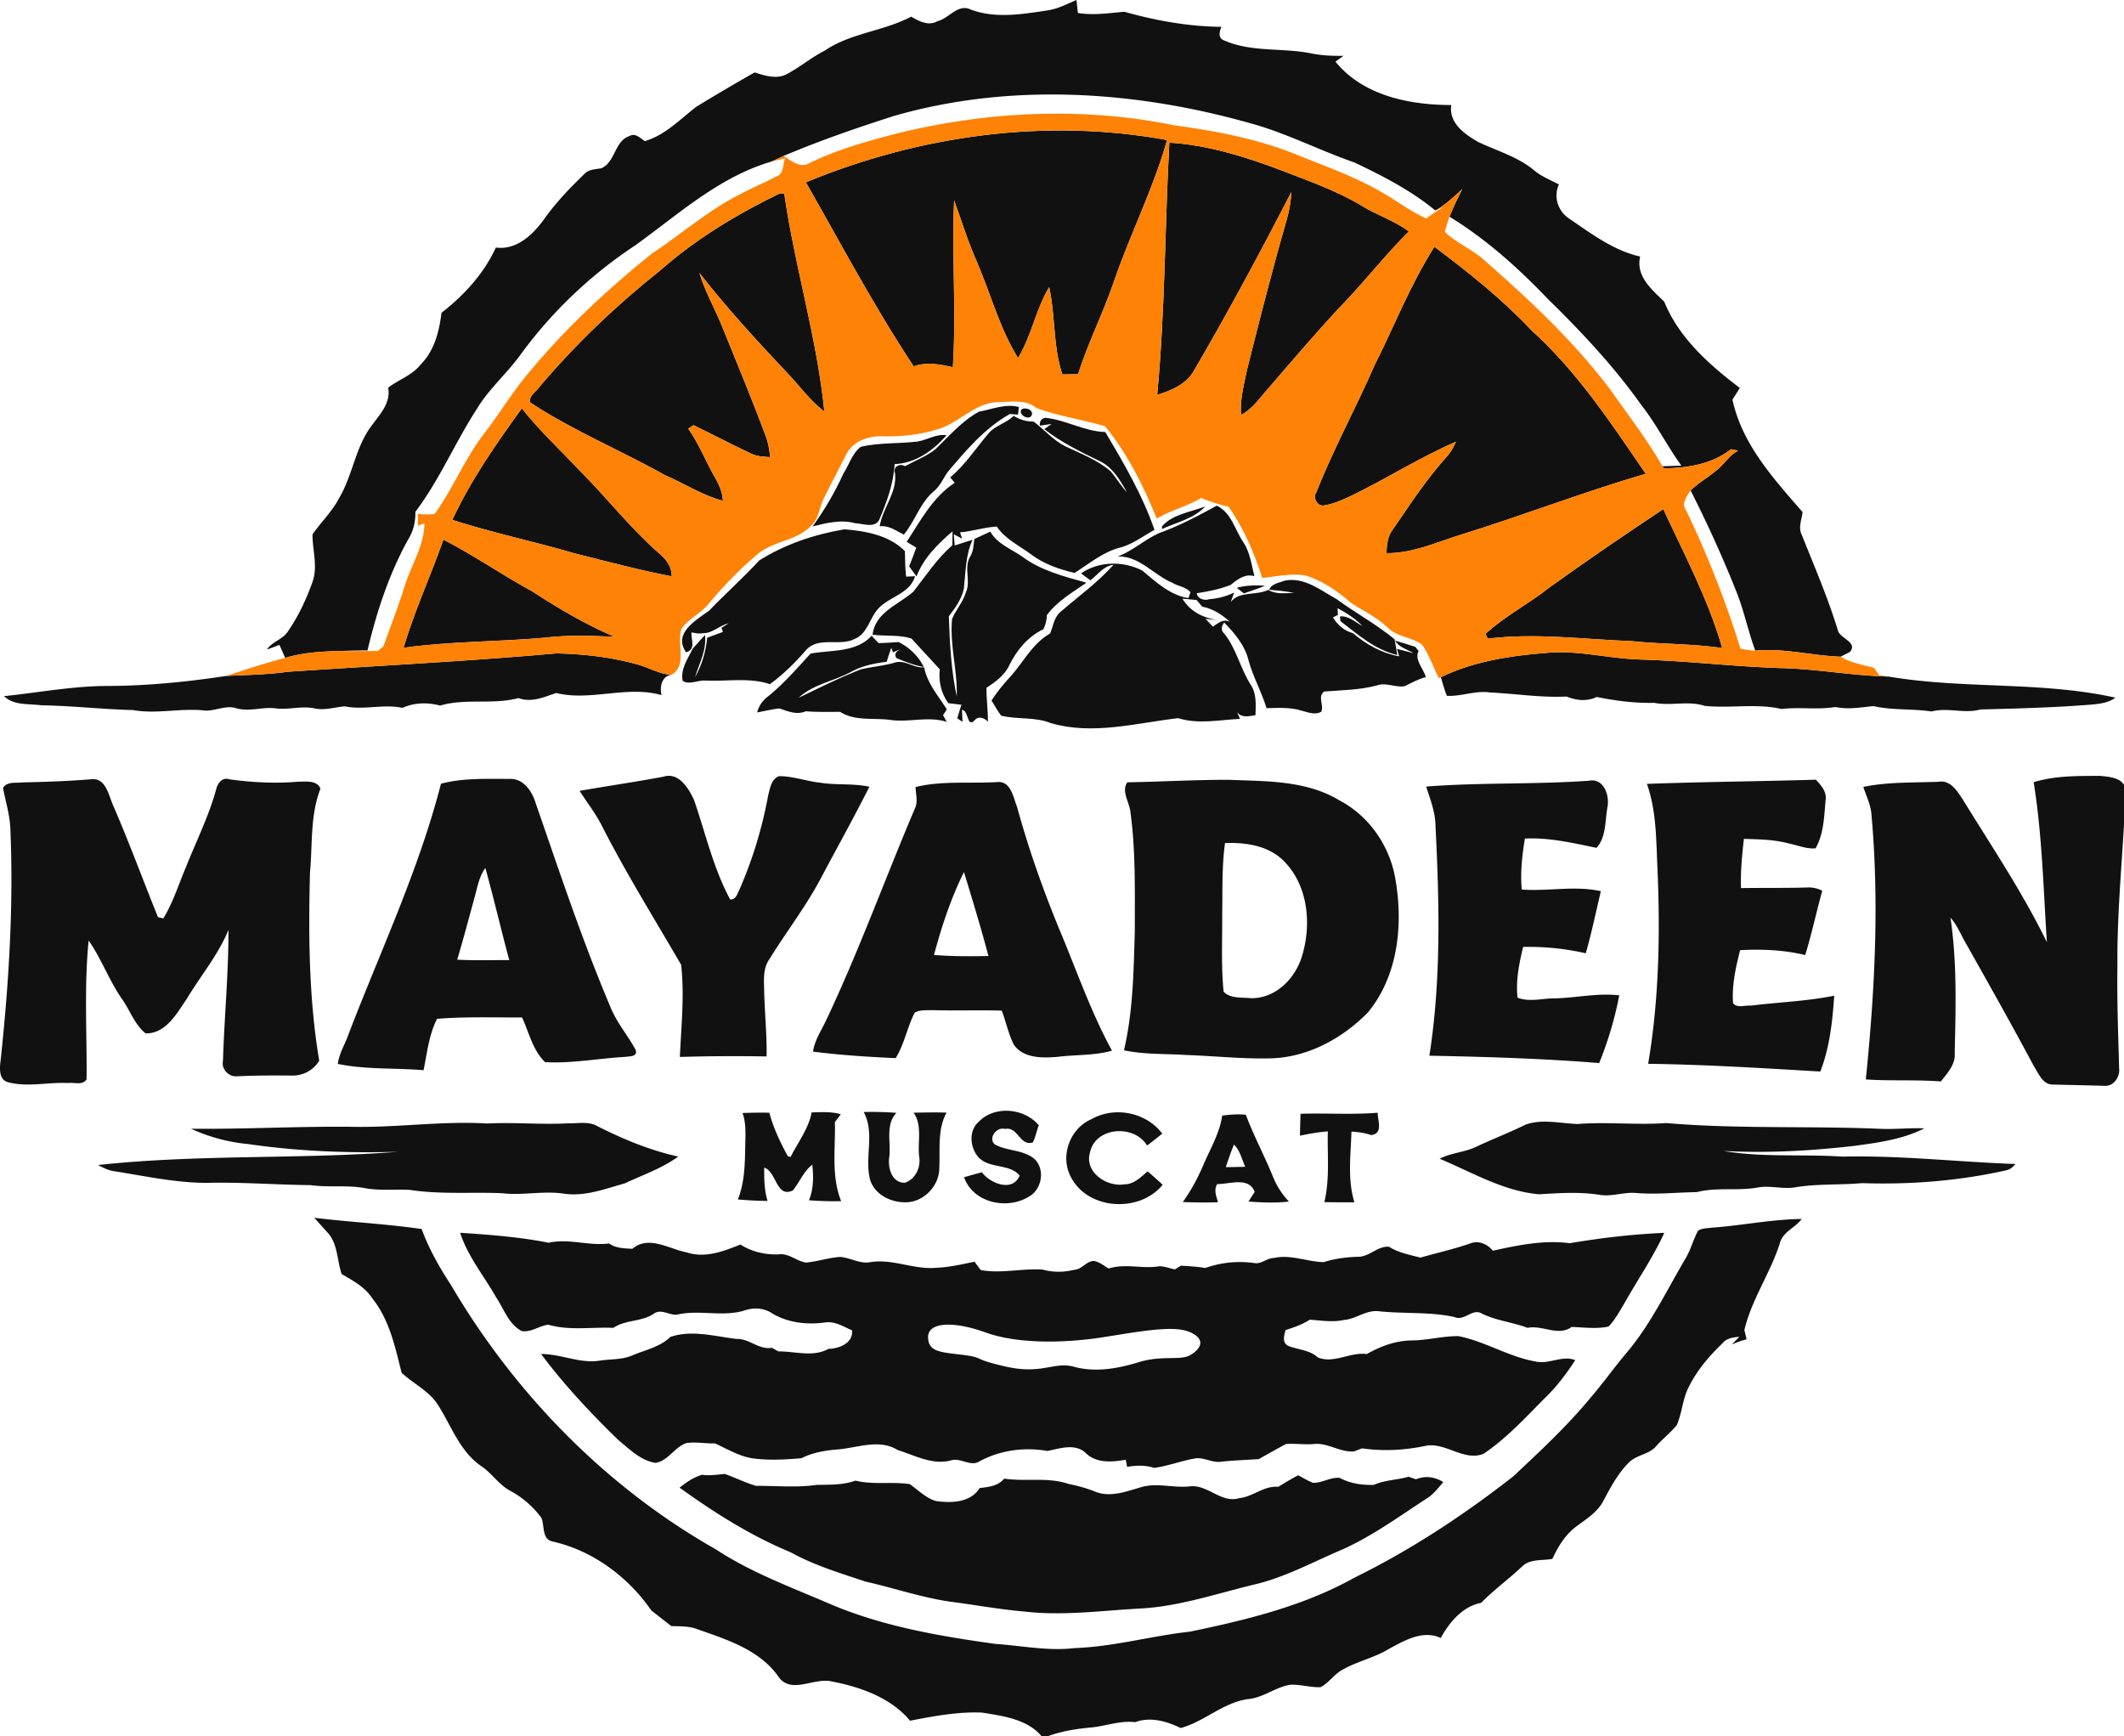
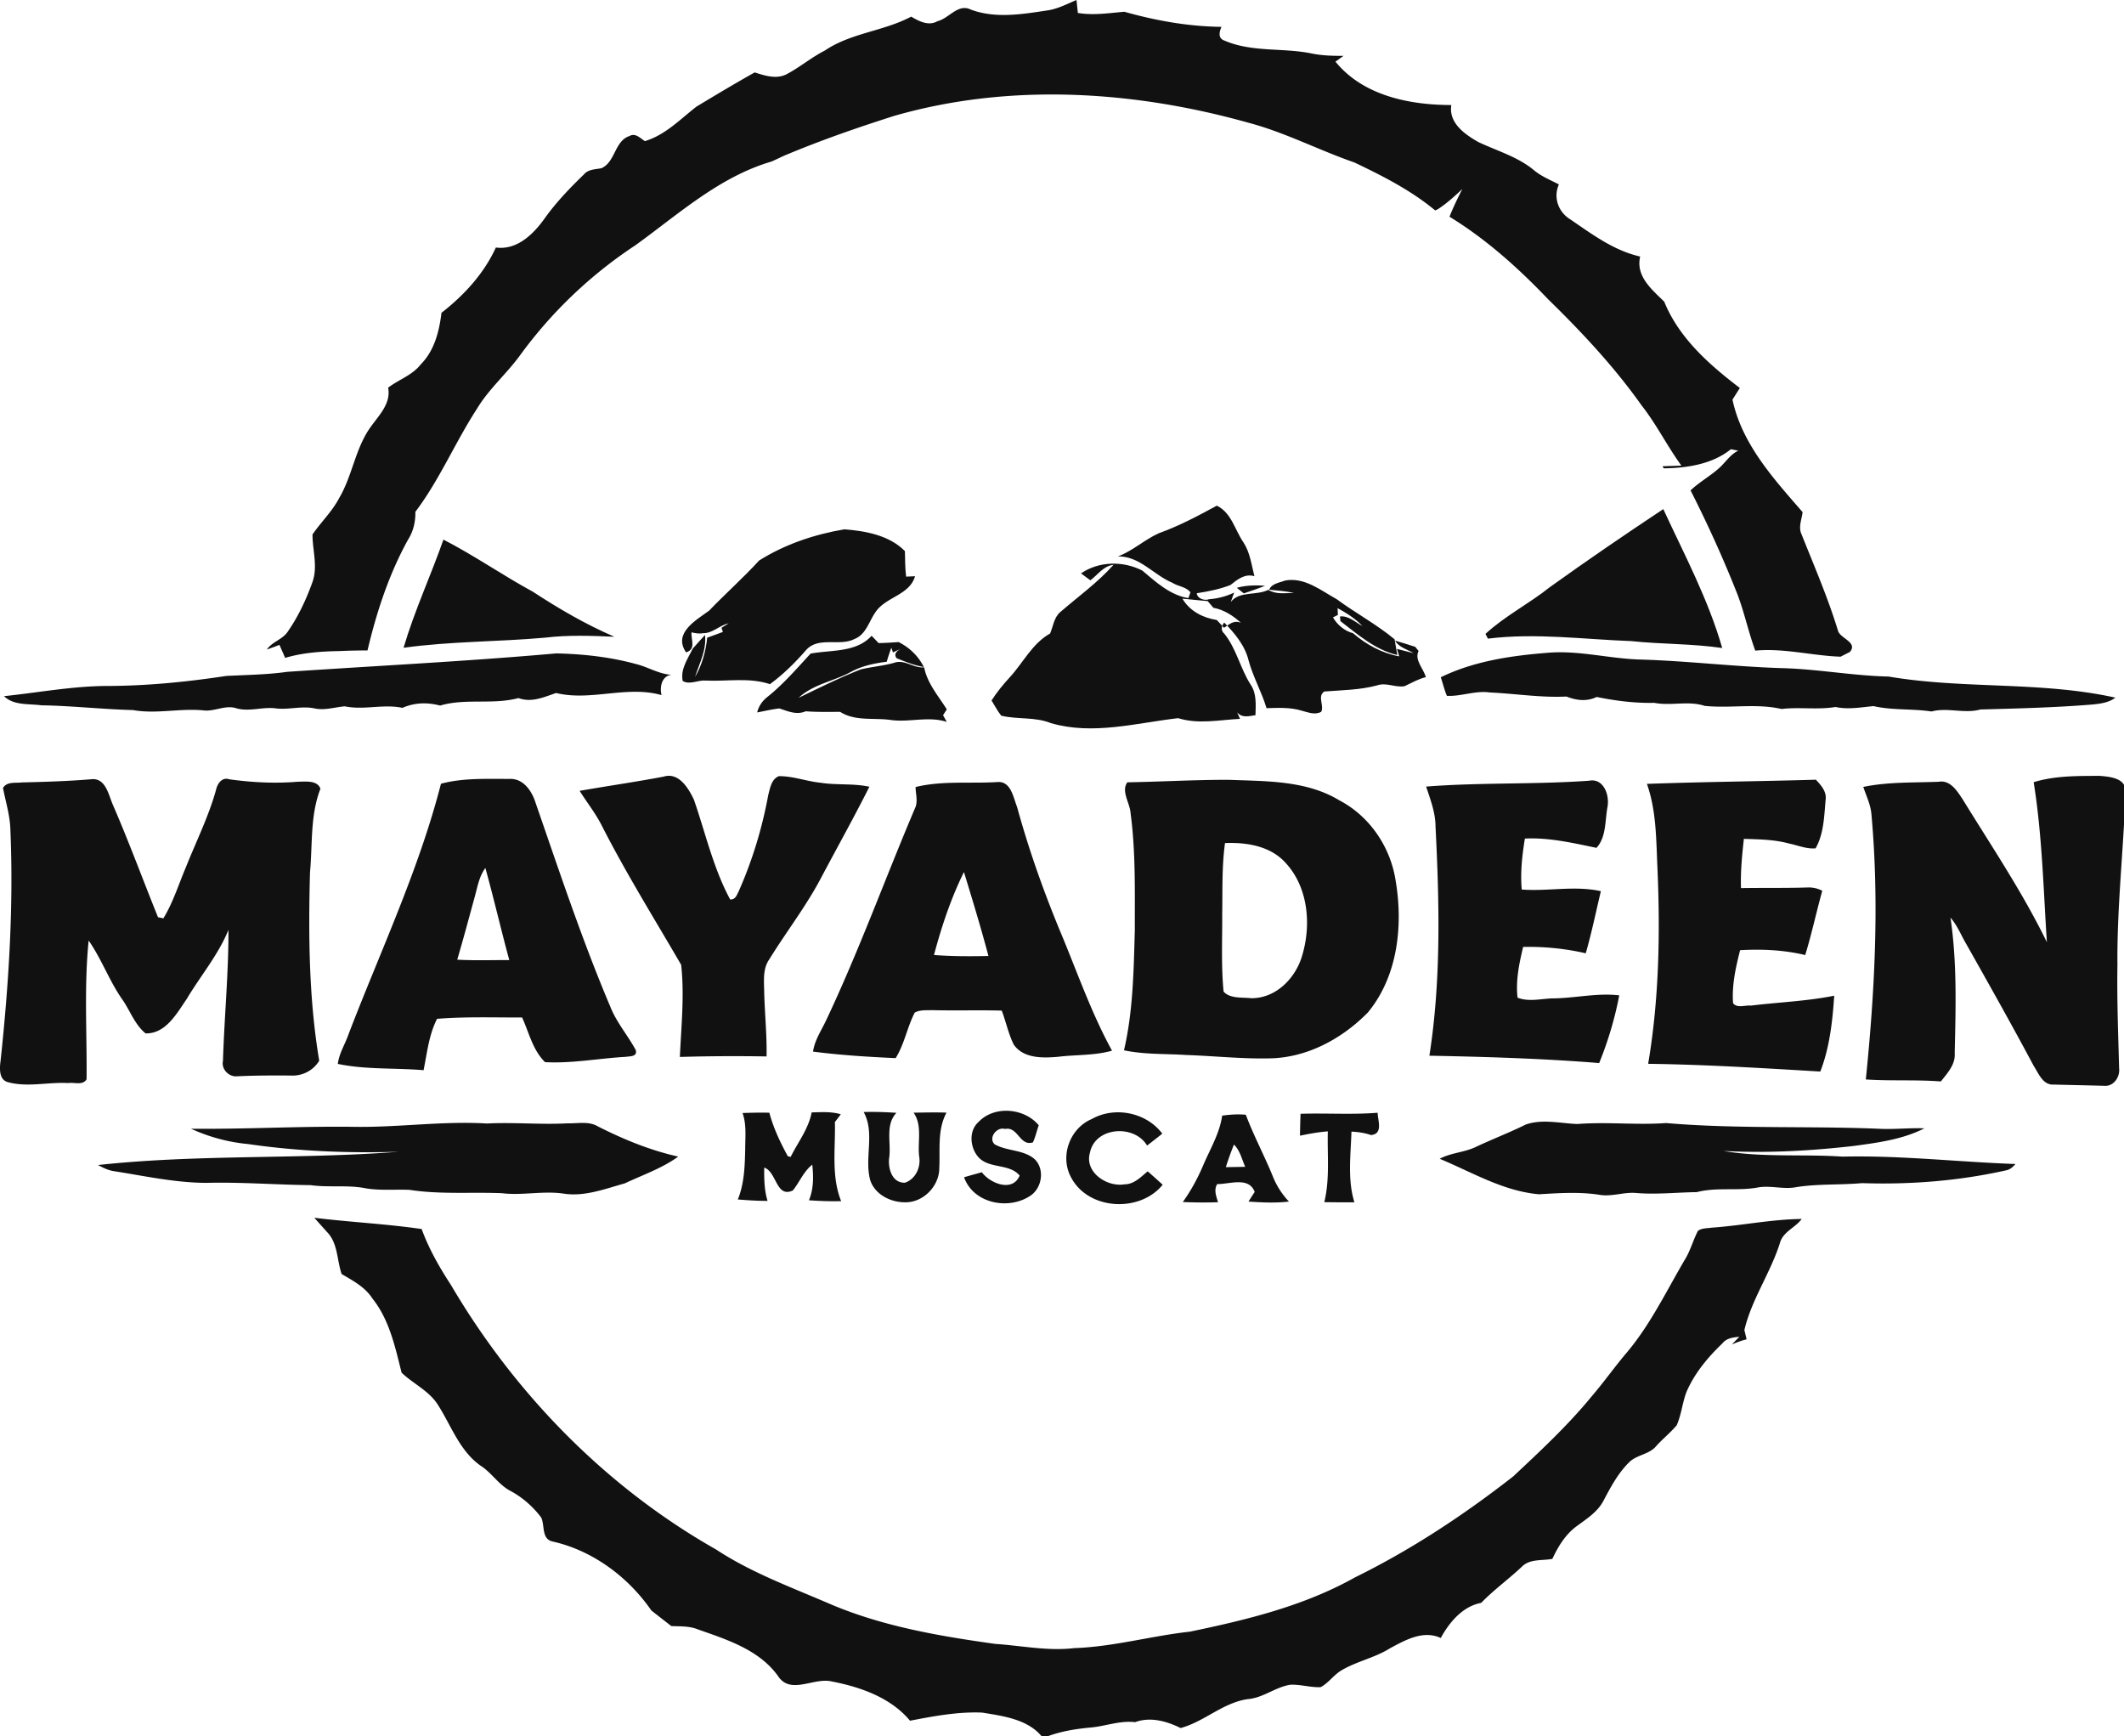
<svg xmlns="http://www.w3.org/2000/svg" width="553" height="452" viewBox="0 0 553 452">
  <g fill-rule="nonzero" fill="none">
    <g fill="#111">
      <path d="M272.911 2.68c2.59-.42 4.95-1.67 7.36-2.68l.36 3.37c4.02.68 8.07.04 12.09-.31 8.24 2.32 16.72 3.84 25.31 3.93-.62 1.33-.94 3 .76 3.57 7.24 3.14 15.33 1.79 22.9 3.4 2.66.52 5.38.6 8.1.58l-2.1 1.51c7.22 8.87 19.3 11.29 30.17 11.29-.73 4.67 3.48 7.6 7 9.62 4.93 2.34 10.39 3.86 14.64 7.45 1.9 1.55 4.2 2.47 6.37 3.6-1.51 3.37-.17 7.15 2.91 9.06 5.69 3.87 11.4 8.18 18.25 9.71-1.2 5.18 3.06 8.58 6.27 11.76 3.83 9.45 11.75 16.43 19.68 22.46l-1.92 3.03c2.48 11.61 10.71 20.59 18.26 29.28-.21 1.89-1.16 3.9-.28 5.76 3.3 8.3 6.88 16.52 9.48 25.07.54 2.09 5.26 3.03 3.12 5.57-.61.31-1.82.93-2.43 1.24-7.42-.25-14.74-2.28-22.21-1.58-1.81-4.89-2.85-10.02-4.73-14.87-3.61-9.14-7.68-18.09-12.12-26.84 2.29-2.17 5.08-3.7 7.43-5.8 1.67-1.5 2.9-3.54 4.99-4.54-.66-.13-1.3-.26-1.92-.38-4.79 3.89-11.43 4.91-17.47 4.98l-.34-.54c1.63-.06 3.27-.11 4.92-.17-3.69-5.07-6.47-10.72-10.34-15.65-7.13-10.06-15.58-19.09-24.38-27.68-7.71-8.08-16.09-15.61-25.65-21.46.97-2.47 2.14-4.85 3.33-7.21-2.01 1.9-4.07 3.76-6.39 5.27l-.67.3c-6.3-5.23-13.69-8.99-21.05-12.49-9.28-3.21-18.04-7.82-27.58-10.34-29.91-8.38-62.26-10.43-92.35-1.74-9.68 3.09-19.31 6.43-28.68 10.39-1.05.49-2.09 1-3.15 1.46-13.57 3.98-24.18 13.68-35.39 21.77a116.261 116.261 0 0 0-30.15 28.78c-3.51 4.79-8.11 8.73-11.17 13.86-5.66 8.72-9.72 18.47-16 26.77.06 2.59-.53 5.08-1.92 7.27-4.97 9.01-8.18 18.83-10.54 28.81-2.4 0-4.8.05-7.19.16-4.8.09-9.63.4-14.25 1.78-.49-1.14-.99-2.27-1.49-3.39-1.08.43-2.17.83-3.26 1.21 1.38-2.08 4.18-2.61 5.51-4.78 2.7-3.9 4.74-8.29 6.34-12.75 1.46-4.06.01-8.29.02-12.42 2.2-3.21 5.09-5.94 6.91-9.42 3.51-5.89 4.22-13.09 8.31-18.67 2.18-3.04 5.24-6.03 4.48-10.13 2.77-2.12 6.29-3.22 8.49-6.06 3.55-3.57 4.81-8.6 5.39-13.42 5.86-4.56 11.06-10.2 14.16-17 5.39.74 9.61-3.32 12.52-7.32 3.01-4.28 6.65-8.07 10.4-11.7 1.13-1.35 2.94-1.31 4.53-1.61 3.7-1.58 3.42-7.14 7.37-8.4 1.51-.87 2.81.6 3.97 1.34 5.31-1.58 9.17-5.68 13.42-8.97 5.02-3.04 10.07-6.05 15.18-8.92 2.67.86 5.7 1.85 8.37.44 3.43-1.82 6.42-4.37 9.89-6.13 6.78-4.6 15.31-5.02 22.48-8.83 2.06 1.21 4.52 2.52 6.87 1.18 3.03-.75 5.32-4.68 8.67-3.01 6.5 2.41 13.48 1.18 20.14.18Z" />
-       <path d="M209.821 47.46c29.53-12.22 62.48-16.8 94.04-11-3.57 12.61-9.55 24.35-13.8 36.72-2.79 8.21-6.76 15.97-9.38 24.23l-4.09.06c-2.44-7.3-1.79-15.23-3.43-22.72-3.48 5.79-4.61 12.7-8.11 18.45-4.79-7.7-7.08-16.57-10.63-24.84-2.34-5.28-4.06-10.79-6.01-16.21-.63 14.47.6 28.98-.33 43.45-3.34-.77-6.86-1.44-10.19-.22-10.23-15.44-18.91-31.83-28.07-47.92ZM304.451 37.13c10.11.64 19.86 3.69 29.27 7.26 7.01 2.74 14.17 5.2 20.66 9.08 4 2.52 8.62 3.92 12.42 6.78-5.87 5.85-10.99 12.38-16.68 18.38-6.8 7.14-13.16 14.68-19.61 22.13-2.33 2.55-4.26 5.64-7.42 7.26-.28-4.05.81-8 1.62-11.93 3.27-13.01 6.58-26.02 10.3-38.92.66-2.33 1.09-4.73 1.2-7.15-8.09 15.63-16.39 31.16-25.29 46.35-1.94 3.58-5.91 5.3-9.63 6.41 2.06-21.82 1.98-43.78 3.16-65.65ZM171.951 70.35c9.28-8.2 19.95-14.58 31.04-20 .3.01.9.03 1.2.03 2.73 19.04 8.52 37.59 10.44 56.74-3.97-3-6.8-7.16-10.26-10.67-7.72-8.2-15.34-16.5-22.26-25.39 1.36 4.61 3.76 8.79 5.6 13.2 3.94 9.71 7.97 19.38 11.63 29.2.71 1.77.96 3.67 1.19 5.56-1.63-.17-3.32-.14-4.81-.87-5.12-2.38-10.1-5.02-15.17-7.47-.34.23-1.03.69-1.37.91 2.77 3.86 4.47 8.33 6.82 12.43 1.13 1.95 2.11 4.04 2.22 6.34-5.36-1.39-10.04-4.51-15.1-6.67-11.58-6.51-23.96-11.58-35.08-18.92-.4-1.77 1.49-2.74 2.36-4.01 9.46-11.16 20.08-21.32 31.55-30.41ZM357.821 95.19c5.2-10.32 9.4-21.17 15.64-30.95 8.94 6.7 17.7 13.69 25.38 21.85 11.85 10.73 20.68 24.14 29.64 37.25-16.07 4.69-31.69 10.74-47.67 15.7-6.51 1.99-12.94 5.03-19.87 4.96.16-2.1.26-4.32 1.62-6.06 4.45-6.48 8.75-13.12 14.04-18.97 1.08-1.16 1.82-2.56 2.48-3.99-9.42 4.1-18.11 9.64-27.34 14.12-2.24 1.02-4.52 2.1-6.97 2.46-1.72.4-3.09-1.96-2.07-3.35 4.43-11.28 10.29-21.92 15.12-33.02ZM254.881 107.17c3.38-.61 6.98-2.18 10.39-1.21l-.22 1.97c-.54-.03-1.61-.11-2.14-.15-6.59 3.7-11.5 9.56-16.3 15.25-1.07 1.6-1.83 3.44-3.32 4.71-3.71 3.01-4.99 7.83-7.97 11.43-2-.97-3.91-2.47-6.28-2.17.74-4.8 4.61-8.77 3.98-13.82-.62-1.71 1.32-2.65 2.61-1.83 2.66-1.45 5.56-2.53 7.95-4.43 3.56-3.44 6.89-7.35 11.3-9.75ZM265.931 106.6c.96-.71 3.23.05 2.68 1.5-.69 1.48-3.56-.11-2.68-1.5ZM117.761 135.34c4.86-10.38 11.39-19.8 18.11-29.04 4.48 5.74 9.87 10.66 14.82 15.98 7.03 6.96 13.1 14.85 20.52 21.42 1.99 1.6 3.71 3.61 3.65 6.33-8.45-1.63-16.77-3.84-25.1-5.94-10.62-3.1-21.46-5.37-32-8.75Z" />
-       <path d="M257.391 112.82c1.73-2.12 4.62-2.62 6.5-4.56 1.59.95 3.35 1.54 5.23 1.48 2.78 2.14 5.11 4.88 8.3 6.47 4.03 1.91 8.32 3.54 11.75 6.48 1.49 1.76 2.66 3.78 4.24 5.48-1.82-3.22-3.78-6.68-7.32-8.25-4.93-2.4-9.87-4.8-14.2-8.21.48-.34 1.43-1.01 1.9-1.34-.76.1-2.28.32-3.05.43-.13-1.13.34-1.81 1.4-2.04 5.38.54 10.18 3.55 15.64 3.71 4.83 8.16 9.73 16.54 12.8 25.46-3.09 1.68-5.93 3.95-9.42 4.74-4.26 1.23-7.7 4.15-11.39 6.47-4.01-.95-7.96-2.28-11.28-4.8-3.08-2.29-6.76-3.98-8.97-7.26-3.24.15-6.33 1.25-9.56 1.5l.51 1.65-2.15-1.16.24 2.92 4.65-1.48c-1.84 3.97-1.79 8.48-2.26 12.76-.58 2.71-2.28 5-3.92 7.17.24 6.97.61 14.04 2.06 20.87.25-6.76-1.88-13.4-1.21-20.2 1.02-2.38 2.83-4.39 3.59-6.89 1.35-2.94-.57-6.4 1.07-9.24.9-1.4.93-3.08 1.14-4.67 1.38-.65 2.76-1.29 4.16-1.92 1.81 3.24 5.37 4.46 8.25 6.47 4.89 3.69 10.98 5.2 16.77 6.84-3.66 2.52-7.63 4.8-10.32 8.45.05 1.28-.37 2.48-.87 3.64-4.01 1.92-6.93 5.39-8.86 9.32-1.23 2.69-3.6 4.36-5.97 5.94-.05 2.94.42 5.86.36 8.82-1.1-1.15-2.52-1.57-3.6-.2-1.89 1.66-1.38-2.72-3.14-2.89.04.78.1 2.35.14 3.13-.35-.23-1.04-.69-1.38-.92.36-1.18.71-2.36 1.08-3.53l-3.4-.4c-1.87-2.61-2.57-5.65-2.22-8.83-2.5-2.65-4.91-5.37-7.4-8.03-3.28-1.01-6.75-.55-10.1-.97.64-5.84 6.78-7.82 10.61-11.2 3.24-4.12 6.19-8.64 10.16-12.1 0-1.21.02-2.42.05-3.62-3.82 3.27-7.55 6.95-9.38 11.74-.48-.65-1.44-1.96-1.92-2.61.66-1.61 1.26-3.26 1.86-4.89-.63-.38-1.87-1.12-2.49-1.49 3.59-5.55 6.81-11.67 12.5-15.38-.3-.35-.89-1.05-1.19-1.4 3.95-3.26 6.68-7.63 10.01-11.46ZM238.961 114.93c2.52-.43 4.83-2.04 7.47-1.63-3.42 3.97-8.1 7.32-13.51 7.51-.28 5.1-2.06 9.91-4.03 14.56-1.24 2.19-4.22.92-6.2.84-3.71-1.04-7.5-.06-11.12.82 3.12-4.31 5.83-8.91 8.01-13.75 1.51-2.31 2.27-5.26 4.55-6.98 4.85-1.13 9.9-.76 14.83-1.37ZM302.541 137.02c2.66-3.11 7.49-3.74 11.25-5.18-2.88 3.14-7.46 4.15-11.26 5.87l.01-.69Z" />
-       <path d="M301.631 138.84c5.28-1.89 10.26-4.53 15.18-7.21 3.85 1.9 4.66 6.26 6.91 9.53 1.74 2.63 2.1 5.83 2.87 8.83-2.47-.74-4.45.88-6.23 2.3-2.83 1.1-5.8 1.69-8.78 2.14.18 1.43 1.99 2.01 3.22 1.56 2.26-.17 4.46-.74 6.51-1.73-.22.61-.65 1.84-.87 2.45 2.27-2.94 6.64-1.59 9.77-3.16 2.01 1.25 4.44.82 6.69.8-2.12-.48-4.32-.61-6.47-.83.68-1.65 2.68-1.81 4.13-2.39 5.08-.95 9.3 2.55 13.46 4.85 4.92 3.63 10.35 6.52 15.07 10.44.17 1.03.52 3.07.7 4.09-5.78-1.36-10.23-5.31-14.8-8.82l-.12-1.21c2.2-.28 4 1.51 5.86 2.49-1.87-1.94-4.14-3.39-6.49-4.66.03.44.07 1.32.09 1.77l-1.28.64c1.12 1.95 3.02 3.53 5.21 4.11 3.46 2.97 7.51 5.21 12.03 6.03l-.59-1.94c1.08.28 3.23.84 4.31 1.11-1.65-1.02-3.77-1.48-4.81-3.27 1.75.49 3.51 1.06 5.26 1.62l.88 1.08c-1.17 2.34 1.31 4.59 1.88 6.81-1.98.48-3.72 1.52-5.54 2.36-2.38.41-4.76-1.05-7.12-.22-4.5 1.22-9.17 1.24-13.77 1.6-1.89 1.25.02 3.58-.8 5.28-1.68.93-3.48.11-5.13-.3-2.95-.9-6.07-.73-9.11-.64-1.26-4.21-3.47-8.05-4.64-12.29-.92-3.96-3.61-7.17-6.38-10-.73.91-.96 2.08.04 2.91 3.15 3.92 4.14 9.02 6.83 13.23 1.61 2.34 1.34 5.28 1.27 7.97-1.7.26-3.52.8-4.77-.75.18.43.55 1.28.74 1.71-5.38.27-10.83 1.47-16.1-.18-10.95 1.26-22.21 4.48-33.14 1.29-4.12-1.68-8.7-.9-12.93-1.94-.98-1.23-1.69-2.64-2.52-3.95 1.4-2.18 3.04-4.19 4.8-6.1 3.47-3.78 5.82-8.76 10.45-11.34.8-1.86.99-4.12 2.59-5.53 4.68-4.05 9.78-7.71 13.91-12.34-2.61.26-4.08 2.6-6.02 4.02l-2.44-1.8c4.71-3.2 10.96-3.29 15.95-.74 3.55 2.99 7.28 6.43 12.01 7.18.14-.37.4-1.12.54-1.5-1.09-1.47-3.25-1.54-4.72-2.5-4.89-2.04-8.48-6.94-14.15-6.86 3.83-1.44 6.86-4.31 10.56-6m6.22 17c1.93 3.29 5.42 5.01 8.94 5.55l-2.91-.29c.47.51 1.43 1.52 1.9 2.03 1.37-.87 2.48-2.08 4.39-1.3-2.05-1.86-4.41-3.4-7.17-3.91-.37-.43-1.11-1.3-1.48-1.73-.92-.09-2.76-.26-3.67-.35ZM403.491 152.86c9.72-6.97 19.59-13.72 29.56-20.33 5.5 11.88 11.72 23.52 15.34 36.16-7.84-1.15-15.79-.97-23.67-1.8-12.44-.46-24.91-2.18-37.33-.64l-.64-1.23c5.08-4.69 11.35-7.85 16.74-12.16ZM197.631 145.92c6.71-4.23 14.42-6.82 22.22-8.13 5.54.43 11.7 1.56 15.75 5.67.04 2.21.05 4.43.31 6.65.58-.03 1.75-.08 2.33-.11-1.4 4.93-7.59 5.35-10.27 9.29-1.71 2.41-2.44 5.82-5.43 7.03-3.96 2.06-9.38-.76-12.67 2.9-2.83 3.27-5.93 6.32-9.41 8.88-5.43-1.82-11.13-.67-16.75-.94-1.98-.18-4.16 1.21-5.97.1-.63-3.1 1.34-5.75 2.6-8.39 1.06-1.2 2.12-2.4 3.21-3.57.45 3.91-1.46 7.36-2.6 10.93 1.82-3.11 2.81-6.66 3.17-10.23 1.38-.46 2.72-1.02 4.09-1.5l-.37-1.07c.46-.29 1.39-.88 1.86-1.17-2.38.52-4.22 2.66-6.68 2.56-1.01.22-2.01 0-2.98-.21-.19 1.84 1.27 4.39-1.42 5.21-3.46-5.03 2.59-8.35 6-10.86 4.25-4.43 8.87-8.5 13.01-13.04ZM105.071 168.63c2.83-9.62 7.07-18.72 10.38-28.16 8.01 4.12 15.4 9.28 23.31 13.58 6.77 4.43 13.77 8.51 21.2 11.71-6.03-.27-12.08-.49-18.09.24-12.25 1.09-24.61.93-36.8 2.63Z" />
+       <path d="M301.631 138.84c5.28-1.89 10.26-4.53 15.18-7.21 3.85 1.9 4.66 6.26 6.91 9.53 1.74 2.63 2.1 5.83 2.87 8.83-2.47-.74-4.45.88-6.23 2.3-2.83 1.1-5.8 1.69-8.78 2.14.18 1.43 1.99 2.01 3.22 1.56 2.26-.17 4.46-.74 6.51-1.73-.22.61-.65 1.84-.87 2.45 2.27-2.94 6.64-1.59 9.77-3.16 2.01 1.25 4.44.82 6.69.8-2.12-.48-4.32-.61-6.47-.83.68-1.65 2.68-1.81 4.13-2.39 5.08-.95 9.3 2.55 13.46 4.85 4.92 3.63 10.35 6.52 15.07 10.44.17 1.03.52 3.07.7 4.09-5.78-1.36-10.23-5.31-14.8-8.82l-.12-1.21c2.2-.28 4 1.51 5.86 2.49-1.87-1.94-4.14-3.39-6.49-4.66.03.44.07 1.32.09 1.77l-1.28.64c1.12 1.95 3.02 3.53 5.21 4.11 3.46 2.97 7.51 5.21 12.03 6.03l-.59-1.94c1.08.28 3.23.84 4.31 1.11-1.65-1.02-3.77-1.48-4.81-3.27 1.75.49 3.51 1.06 5.26 1.62l.88 1.08c-1.17 2.34 1.31 4.59 1.88 6.81-1.98.48-3.72 1.52-5.54 2.36-2.38.41-4.76-1.05-7.12-.22-4.5 1.22-9.17 1.24-13.77 1.6-1.89 1.25.02 3.58-.8 5.28-1.68.93-3.48.11-5.13-.3-2.95-.9-6.07-.73-9.11-.64-1.26-4.21-3.47-8.05-4.64-12.29-.92-3.96-3.61-7.17-6.38-10-.73.91-.96 2.08.04 2.91 3.15 3.92 4.14 9.02 6.83 13.23 1.61 2.34 1.34 5.28 1.27 7.97-1.7.26-3.52.8-4.77-.75.18.43.55 1.28.74 1.71-5.38.27-10.83 1.47-16.1-.18-10.95 1.26-22.21 4.48-33.14 1.29-4.12-1.68-8.7-.9-12.93-1.94-.98-1.23-1.69-2.64-2.52-3.95 1.4-2.18 3.04-4.19 4.8-6.1 3.47-3.78 5.82-8.76 10.45-11.34.8-1.86.99-4.12 2.59-5.53 4.68-4.05 9.78-7.71 13.91-12.34-2.61.26-4.08 2.6-6.02 4.02l-2.44-1.8c4.71-3.2 10.96-3.29 15.95-.74 3.55 2.99 7.28 6.43 12.01 7.18.14-.37.4-1.12.54-1.5-1.09-1.47-3.25-1.54-4.72-2.5-4.89-2.04-8.48-6.94-14.15-6.86 3.83-1.44 6.86-4.31 10.56-6m6.22 17c1.93 3.29 5.42 5.01 8.94 5.55c.47.51 1.43 1.52 1.9 2.03 1.37-.87 2.48-2.08 4.39-1.3-2.05-1.86-4.41-3.4-7.17-3.91-.37-.43-1.11-1.3-1.48-1.73-.92-.09-2.76-.26-3.67-.35ZM403.491 152.86c9.72-6.97 19.59-13.72 29.56-20.33 5.5 11.88 11.72 23.52 15.34 36.16-7.84-1.15-15.79-.97-23.67-1.8-12.44-.46-24.91-2.18-37.33-.64l-.64-1.23c5.08-4.69 11.35-7.85 16.74-12.16ZM197.631 145.92c6.71-4.23 14.42-6.82 22.22-8.13 5.54.43 11.7 1.56 15.75 5.67.04 2.21.05 4.43.31 6.65.58-.03 1.75-.08 2.33-.11-1.4 4.93-7.59 5.35-10.27 9.29-1.71 2.41-2.44 5.82-5.43 7.03-3.96 2.06-9.38-.76-12.67 2.9-2.83 3.27-5.93 6.32-9.41 8.88-5.43-1.82-11.13-.67-16.75-.94-1.98-.18-4.16 1.21-5.97.1-.63-3.1 1.34-5.75 2.6-8.39 1.06-1.2 2.12-2.4 3.21-3.57.45 3.91-1.46 7.36-2.6 10.93 1.82-3.11 2.81-6.66 3.17-10.23 1.38-.46 2.72-1.02 4.09-1.5l-.37-1.07c.46-.29 1.39-.88 1.86-1.17-2.38.52-4.22 2.66-6.68 2.56-1.01.22-2.01 0-2.98-.21-.19 1.84 1.27 4.39-1.42 5.21-3.46-5.03 2.59-8.35 6-10.86 4.25-4.43 8.87-8.5 13.01-13.04ZM105.071 168.63c2.83-9.62 7.07-18.72 10.38-28.16 8.01 4.12 15.4 9.28 23.31 13.58 6.77 4.43 13.77 8.51 21.2 11.71-6.03-.27-12.08-.49-18.09.24-12.25 1.09-24.61.93-36.8 2.63Z" />
      <path d="M322.021 153.02c2.39-.67 4.88-.71 7.34-.53-1.82.73-3.68 1.35-5.52 1.98-.61-.48-1.22-.97-1.82-1.45ZM211.051 170.14c5.38-1 11.86-.21 15.88-4.64l1.83 1.91c1.73-.04 3.46-.14 5.19-.27 2.83 1.41 5.15 3.64 6.57 6.49-2.47-.42-4.78-1.35-7.08-2.29-.68-.91-.3-1.73 1.13-2.45-.7.31-1.39.63-2.08.95l-.43-1.24c-.42 1.22-.85 2.43-1.19 3.67-3.27.4-6.52 1.08-9.42 2.69-4.44 2.4-9.75 3.16-13.53 6.7 5.33-2.59 10.67-5.23 16.2-7.41 2.88-.68 5.85-.91 8.71-1.72 2.71-.94 5.03 1.46 7.78 1.19.8 4.16 3.71 7.45 5.9 10.95-.25.38-.74 1.14-.98 1.51.24.44.73 1.31.97 1.75-4.8-1.58-9.79.2-14.69-.52-4.35-.6-9.2.39-13.06-2.1-3 0-6 .08-8.99-.15-2.36 1.03-4.6-.01-6.85-.74-1.95.22-3.85.68-5.77 1.04.39-1.67 1.39-3.07 2.74-4.1 4.12-3.31 7.59-7.35 11.17-11.22ZM74.771 174.89c23.36-1.58 46.74-2.73 70.06-4.8 7 .16 14.05.92 20.82 2.79 3.1.77 5.92 2.6 9.17 2.78-2.55.31-3.11 3.2-2.58 5.29-9.06-2.58-18.42 1.66-27.45-.55-3.21 1.08-6.4 2.58-9.8 1.32-6.7 1.8-13.73-.01-20.39 1.95-3.36-.87-6.62-.8-9.83.6-5.01-1.07-10.01.65-15-.4-2.63.22-5.24 1.12-7.89.54-3.31-.7-6.63.39-9.95.01-3.45-.5-6.92.92-10.32-.02-2.98-1.02-5.88.99-8.89.5-6.04-.53-12.11 1.02-18.1-.06-7.97-.2-15.9-1.11-23.88-1.24-3.24-.45-7.17.11-9.69-2.38 8.9-.92 17.75-2.61 26.73-2.65 10.43-.02 20.83-1.05 31.12-2.61 5.29-.28 10.61-.32 15.87-1.07ZM402.841 169.94c8.02-.71 15.91 1.47 23.91 1.74 12.35.34 24.64 1.85 37 2.24 9.36.22 18.61 1.99 27.98 2.2 19.55 3.33 39.6 1.18 59.03 5.49-1.7 1.29-3.86 1.57-5.91 1.78-9.73.8-19.51 1.04-29.24 1.3-4.22 1.17-8.51-.6-12.72.52-5.03-.76-10.15-.27-15.12-1.4-3.3.32-6.6.94-9.89.23-4.68.78-9.38-.03-14.06.52-6.57-1.51-13.37-.12-20-.81-4.27-1.41-8.75.07-13.11-.79-5.08.11-10.06-.52-15-1.53-2.6 1.25-5.27.91-7.87-.11-6.66.33-13.29-.76-19.95-1.06-3.78-.55-7.41 1.06-11.18.88-.66-1.56-1.06-3.25-1.59-4.84 8.61-4.2 18.26-5.61 27.72-6.36ZM150.911 205.87c7.27-1.27 14.58-2.32 21.84-3.69 3.95-1.25 6.5 2.99 7.92 6 3.01 8.68 5.04 17.82 9.43 25.96 1.42.12 1.79-1.3 2.31-2.31 3.5-7.94 6.04-16.3 7.6-24.84.49-1.81.8-4.15 2.78-4.94 3.67-.03 7.18 1.34 10.83 1.71 4.21.67 8.54.13 12.73 1.04-3.95 7.87-8.25 15.56-12.38 23.34-3.93 7.58-9.21 14.34-13.68 21.59-1.73 2.46-1.37 5.55-1.33 8.38.13 5.64.73 11.26.62 16.9-7.52-.13-15.05-.09-22.57.13.35-7.98 1.22-16.04.33-23.99-6.94-11.94-14.27-23.71-20.56-36.03-1.63-3.29-3.93-6.16-5.87-9.25ZM529.481 203.62c5.52-1.71 11.44-1.62 17.18-1.65 2.63.22 6.96.56 6.73 4.23-.5 14.99-2.24 29.95-2.1 44.97-.15 8.99.2 17.99.44 26.98.24 2.26-1.47 4.76-3.93 4.5-4.37-.12-8.73-.2-13.09-.32-2.85.2-3.95-2.93-5.23-4.88-5.67-10.63-11.58-21.12-17.49-31.6-1.39-2.33-2.36-4.93-4.17-6.97 1.73 11.66 1.37 23.48 1.1 35.22.25 3.01-1.9 5.23-3.6 7.42-6.51-.5-13.04-.08-19.54-.52 2.33-22.92 3.54-46.04 1.46-69.03-.2-2.51-1.35-4.78-2.12-7.12 6.44-1.34 13.08-1.08 19.62-1.34 3-.53 4.78 2.35 6.2 4.48 7.56 12.29 15.65 24.29 21.98 37.28-.91-13.9-1.23-27.87-3.44-41.65ZM.781 205.12c1.04-1.74 3.25-1.22 4.94-1.44 6.03-.14 12.07-.33 18.08-.83 3.71-.39 4.45 4.04 5.57 6.62 4.2 9.65 7.82 19.55 11.77 29.3.35.07 1.05.22 1.4.29 2.52-4.14 3.96-8.82 5.84-13.26 2.68-6.75 5.97-13.29 7.9-20.31.36-1.54 1.54-3.25 3.39-2.63 5.94.83 11.96 1.14 17.96.63 1.93 0 4.97-.44 5.8 1.83-2.7 6.92-2.04 14.51-2.72 21.78-.43 16.35-.31 32.84 2.4 49.01-1.48 2.54-4.41 4.04-7.33 3.87-4.69-.03-9.38-.03-14.06.2-2.14.21-4.16-1.87-3.67-4.02.35-11.37 1.46-22.72 1.43-34.1-2.64 6.52-7.26 11.93-10.83 17.93-2.61 3.8-5.48 9.14-10.75 9.02-2.85-2.31-4.04-5.99-6.12-8.92-3.36-4.82-5.34-10.44-8.7-15.25-1.21 11.99-.42 24.09-.54 36.12-1.01 1.68-3.23.72-4.81.98-5.19-.3-10.47 1.15-15.57-.21-2.49-.57-2.27-3.63-2.01-5.59 2.13-19.91 3.4-39.96 2.56-59.98-.07-3.77-1.22-7.37-1.93-11.04ZM114.811 204.02c5.83-1.56 11.94-1.23 17.92-1.26 3.67-.1 5.84 3.32 6.78 6.43 6.16 17.75 12.07 35.61 19.41 52.92 1.61 4.06 4.52 7.39 6.58 11.2.58 1.82-1.58 1.64-2.72 1.81-6.96.4-13.91 1.76-20.88 1.37-3.23-3.17-4.17-7.73-5.97-11.62-7.37.02-14.79-.25-22.14.35-2.12 4.13-2.59 8.87-3.51 13.37-7.42-.63-15.05-.11-22.33-1.64.35-2.79 1.96-5.23 2.85-7.87 8.28-21.57 18.24-42.6 24.01-65.06m8.75 29.59c-1.49 5.41-2.92 10.83-4.52 16.21 4.51.25 9.03.09 13.55.1-2.16-7.97-4.02-16.02-6.22-23.97-1.65 2.24-2.08 5.04-2.81 7.66ZM293.521 203.65c8.78-.15 17.59-.67 26.39-.65 9.74.39 20.17.11 28.81 5.35 7.81 4.08 13.23 12.02 14.61 20.68 2.03 11.76.65 25.04-7.19 34.53-6.69 6.82-15.76 11.76-25.48 11.95-7.31.17-14.59-.63-21.89-.88-5.38-.35-10.83-.09-16.13-1.22 2.38-10.23 2.52-20.81 2.82-31.27-.02-10.14.24-20.35-1.1-30.42-.13-2.6-2.56-5.77-.84-8.07m25.42 15.82c-.85 6.19-.62 12.45-.73 18.67.04 6.66-.29 13.34.36 19.98 1.64 1.89 4.82 1.47 7.17 1.73 6.52.07 11.68-5.31 13.34-11.27 2.39-8.13 1.46-17.94-4.64-24.25-3.94-4.16-10.04-5.09-15.5-4.86ZM428.791 204.06c14.65-.54 29.34-.65 43.99-1.09 1.33 1.43 2.82 3.05 2.54 5.18-.39 4.27-.46 8.89-2.62 12.69-2.38.21-4.64-.8-6.93-1.26-3.82-1.05-7.81-1.08-11.74-1.21-.47 4.25-.9 8.53-.75 12.82 5.82-.1 11.64.02 17.46-.17 1.29-.03 2.52.26 3.7.86-1.54 5.56-2.75 11.22-4.44 16.74-5.54-1.34-11.27-1.59-16.95-1.27-1.14 4.49-2.19 9.14-1.83 13.8 1.07 1.38 3.12.47 4.62.63 7.23-.89 14.55-1.14 21.71-2.58-.44 6.64-1.19 13.52-3.62 19.74-14.93-.88-29.87-1.82-44.82-2.01 2.89-17.09 3.17-34.53 2.38-51.82-.3-7.07-.31-14.29-2.7-21.05ZM238.381 204.88c6.94-1.71 14.23-.85 21.33-1.3 3.49-.27 4.1 3.99 5.09 6.48 3.19 11.62 7.26 22.99 11.94 34.1 4.06 9.87 7.64 19.98 12.78 29.35-4.59 1.31-9.41 1.01-14.11 1.6-3.93.34-8.96.45-11.47-3.18-1.4-2.81-2.02-5.93-3.13-8.85-6.03-.17-12.06.04-18.08-.12-1.53.07-3.2-.14-4.58.65-1.96 3.8-2.67 8.16-4.96 11.84-7.19-.33-14.38-.77-21.51-1.7.42-2.98 2.17-5.49 3.42-8.17 8.6-18.17 15.43-37.11 23.3-55.6.55-1.65-.01-3.42-.02-5.1m4.79 43.72c4.71.37 9.45.36 14.18.26-1.95-7.34-4.16-14.6-6.38-21.85-3.4 6.87-5.83 14.19-7.8 21.59ZM371.301 204.76c14.08-1.1 28.28-.52 42.39-1.52 3.88-.76 5.43 3.83 4.82 6.89-.64 3.51-.31 7.87-2.86 10.58-6.14-1.27-12.31-2.72-18.63-2.42-.72 4.37-1.22 8.84-.82 13.27 6.85.52 13.84-1.08 20.6.43-1.29 5.4-2.4 10.84-3.94 16.17-5.35-1.24-10.82-1.77-16.3-1.66-1.03 4.29-1.97 8.79-1.45 13.21 3.07 1.22 6.51.15 9.73.18 5.58-.13 11.16-1.45 16.74-.78-1.14 6.03-2.92 11.93-5.22 17.62-14.71-1.18-29.46-1.63-44.21-1.91 3.08-19.71 2.6-39.79 1.6-59.66-.02-3.62-1.33-7.02-2.45-10.4ZM211.321 289.58c2.53-.06 5.13-.26 7.59.49-.39.51-1.15 1.52-1.54 2.02.18 6.86-1 14.05 1.63 20.59-2.8.07-5.6-.03-8.39-.23 1.24-2.94 1.21-6.16.87-9.27-2.26 1.78-3.31 4.54-5.05 6.71-4.37 2.08-4.19-4.86-7.46-5.95-.03 2.9 0 5.86.87 8.67-2.59.01-5.17-.16-7.74-.37 1.69-4.15 1.82-8.71 1.92-13.13 0-3.13.38-6.36-.69-9.37 2.32-.09 4.65-.13 6.98-.08 1.05 3.97 2.83 7.72 4.8 11.32l.74.19c1.89-3.82 4.67-7.33 5.47-11.59ZM237.861 289.65c2.85-.04 5.71-.12 8.57-.01-2.42 4.48-1.63 9.6-1.88 14.47-.01 4.63-4.12 8.89-8.79 8.87-3.79.05-7.91-1.95-9.18-5.72-1.6-5.79 1.29-12.34-1.72-17.78 2.84-.08 5.69.01 8.53.21-2.93 3.12-1.39 7.62-1.85 11.46-.45 2.76.61 6.86 4.08 6.73 2.75-.94 4.16-4 3.7-6.77-.48-3.82.9-8.1-1.46-11.46ZM254.761 292.08c4.11-4.36 11.92-3.66 15.68.84-.51 1.48-.85 3.03-1.51 4.46-3.44 1.11-3.87-4.21-7.26-3.49-2.15-.67-4.45 2.35-2.71 3.99 3.22 1.83 7.41 1.35 10.34 3.8 2.84 2.64 2.01 7.79-1.26 9.73-5.67 3.63-14.63 1.82-17.04-4.95 1.54-.45 3.08-.88 4.63-1.3 2.17 2.93 8.03 5.27 9.84.86-2.68-3.22-7.99-1.68-10.77-4.83-2.16-2.48-2.54-6.81.06-9.11ZM338.611 289.94c6.69-.21 13.39.26 20.07-.27.05 2.14 1.47 5.46-1.71 5.81-1.65-.58-3.39-.81-5.11-.9-.18 6.11-1.07 12.45.77 18.4-2.62.02-5.24 0-7.84-.04 1.48-6.03.75-12.28.92-18.42-2.45.18-4.86.62-7.25 1.12.03-1.91.07-3.8.15-5.7ZM284.221 291.32c6-3.41 14.26-1.74 18.39 3.79-1.31 1.05-2.63 2.08-3.96 3.1-3.29-5.56-13.49-4.93-14.87 1.83-1.5 5.1 4.42 9.04 8.99 8.26 2.5 0 4.25-1.91 6.04-3.38 1.31 1.14 2.6 2.3 3.9 3.49-6.04 7.44-19.7 6.61-24.01-2.23-2.73-5.43-.07-12.5 5.52-14.86ZM318.201 290.42c2.04-.28 4.1-.43 6.16-.23 2.04 5.45 4.81 10.6 7.01 15.99.96 2.46 2.4 4.68 4.21 6.61-3.5.41-7.02.24-10.52 0 .53-.85 1.06-1.68 1.61-2.51-1.52-4.05-6.53-2-9.76-2.04-.95 1.53-.23 3.17.21 4.72-3.06.11-6.12.07-9.17-.05 2.08-2.9 3.79-6.03 5.2-9.3 1.82-4.35 4.37-8.45 5.05-13.19m3.07 7.53c-.79 1.93-1.48 3.9-2.12 5.88 1.67-.02 3.36-.06 5.05-.08-.87-1.98-1.34-4.24-2.93-5.8ZM397.281 292.72c4.35-1.48 8.97-.28 13.42-.12 7.7-.6 15.39.31 23.09-.25 18.61 1.59 37.3.7 55.95 1.51 3.76.14 7.51-.28 11.28-.13-5.69 2.89-12.09 3.73-18.32 4.57-11.28 1.3-22.67 1.92-34.01 1.31 10.24 1.75 20.7.78 31.03 1.48 15.03-.36 30.02 1.39 45.03 1.92-.64.73-1.39 1.43-2.36 1.63-12.31 2.77-25 3.77-37.6 3.35-5.66.51-11.37.15-16.99 1.02-3.34.7-6.69-.47-10.02.09-5.3 1.01-10.76-.13-16 1.23-5.33.07-10.65.68-15.97.21-3.23-.23-6.39 1.09-9.61.45-5.15-.76-10.34-.41-15.5-.1-9.29-.8-17.42-5.73-25.87-9.24 2.91-1.56 6.32-1.64 9.3-3.03 4.34-2.05 8.84-3.77 13.15-5.9ZM91.781 293.33c11.69.23 23.35-1.57 35.03-.86 6.99-.37 13.98.34 20.98-.05 2.61.08 5.5-.62 7.87.8 6.66 3.37 13.62 6.24 20.92 7.86-4.21 3.06-9.24 4.77-13.93 6.98-5.21 1.44-10.47 3.52-15.98 2.65-5.34-.77-10.67.55-15.99-.1-8.02-.33-16.08.36-24.04-.87-3.77-.16-7.56.22-11.3-.38-4.79-.98-9.67-.17-14.49-.85-9.04-.09-18.05-.82-27.08-.59-8.15-.02-16.13-1.8-24.14-3.05-1.48-.22-2.81-.91-4.12-1.59 26-2.84 52.22-1.45 78.24-3.45-13.06.38-26.19-.12-39.13-2.01a45.813 45.813 0 0 1-14.88-3.99c14.02.15 28.02-.67 42.04-.5ZM81.841 317.01c9.3 1.14 18.68 1.58 27.94 2.93 1.9 5.2 4.65 10.01 7.67 14.63 16.64 28.3 40.37 52.58 69 68.8 9.28 6.1 19.76 9.89 29.9 14.28 13.61 5.76 28.26 8.26 42.81 10.29 6.84.46 13.67 1.91 20.55 1.09 10.18-.34 20.01-3.18 30.1-4.28 14.77-3.07 29.7-6.68 42.97-14.13 14.65-7.2 28.35-16.25 41.2-26.29 7.08-6.63 14.21-13.26 20.37-20.77 3.23-3.75 6.08-7.82 9.3-11.59 6.24-7.45 10.4-16.3 15.33-24.6 1.25-2.23 1.92-4.72 3.1-6.97 1.06-.74 2.41-.64 3.64-.82 7.81-.55 15.53-2.18 23.37-2.26-1.7 2.31-4.91 3.32-5.69 6.3-2.47 7.8-7.34 14.59-9.24 22.61.15.61.44 1.82.58 2.42-1.33.32-2.59.81-3.83 1.33.48-.5 1.45-1.49 1.94-1.99-1.65.15-3.38.36-4.45 1.76-3.79 3.62-7.22 7.74-9.31 12.59-1.08 2.82-1.32 5.89-2.54 8.67-1.64 1.96-3.67 3.55-5.37 5.46-1.81 2.16-4.98 2.21-6.96 4.13-2.96 2.88-4.89 6.57-6.8 10.17-1.5 2.79-4.2 4.53-6.67 6.34-3.04 2.13-5.05 5.38-6.58 8.69-2.6.51-5.74-.05-7.81 1.92-3.47 3.29-7.38 6.09-10.72 9.53-4.85.92-8.27 5.04-10.53 9.15-4.57-2.14-9.32.58-13.32 2.74-3.89 2.42-8.5 3.32-12.44 5.63-2.07 1.18-3.41 3.33-5.52 4.43-2.66.11-5.25-.76-7.91-.63-3.9.63-7.07 3.43-11.06 3.74-6.47.93-11.32 5.88-17.48 7.53-3.62-1.8-7.9-2.99-11.84-1.53-3.98-.48-7.74 1.07-11.65 1.4-4.2.39-8.41 1.09-12.31 2.75-3.67-4.89-10.26-5.72-15.87-6.64-6.32-.27-12.6.93-18.78 2.11-5.01-6.01-12.86-8.76-20.3-10.2-4.68-1.2-10.78 3.6-14.06-1.42-4.89-6.83-13.26-9.48-20.82-12.13-2.22-.92-4.63-.79-6.97-.89-1.74-1.34-3.47-2.7-5.19-4.05-6.03-8.73-15.28-15.63-25.73-17.96-2.93-.67-1.97-4.15-2.95-6.24-2.16-2.86-4.91-5.28-8.07-6.96-2.99-1.59-4.78-4.61-7.57-6.44-5.56-3.81-7.76-10.48-11.25-15.93-2.3-3.66-6.42-5.47-9.46-8.38-1.69-6.7-3.17-13.78-7.6-19.31-1.9-2.98-5.06-4.63-8.01-6.37-1.25-3.61-.95-8.05-3.81-10.94-1.1-1.24-2.22-2.46-3.3-3.7Z" />
-       <path d="M119.811 320.91c7.72.52 15.45 1.09 23.05 2.6 2.625-.595 5.228-.375 7.836-.092l1.205.132c2.21.24 4.427.442 6.67.15 1.52 1.063 3.324 1.244 5.126 1.335l.636.03.317.015c4.26-3.6 9.54.06 14.14.94 4.8 1.57 9.57-.27 13.97-2.05 2.97 1.88 6.39 2.68 9.89 2.57 2.65-.4 4.66 1.71 7.15 2.13 3.01-.25 5.91-1.27 8.93-1.47 2.69.19 5.18 1.91 7.92 1.35 2.9-.46 5.748.05 8.595.604l1.22.237c2.442.47 4.89.873 7.375.629 3.35-.13 6.61-.91 9.88-1.57.41.54 1.22 1.62 1.62 2.16 5.36 1 10.78-.49 16.16-.11 2.68.75 5.48.72 8.17.05 1.99-.06 3.11-2.23 5.09-2.31 1.47.24 2.63 1.24 3.89 1.98 4.39-1.41 8.83.18 13.25-.6 1.35.04 2.65.54 3.98.83.4-.25 1.22-.74 1.62-.98 2.11.14 4.23.26 6.33.61 4.11-1.48 8.54-1.89 12.87-1.27 1.76.25 3.16-1.3 4.92-1.33 4.38-1 8.68.98 13.01 1.07 3.01-.95 6.14-1.33 9.3-1.4 2.78-.2 4.97-2.9 7.73-2.59 1.75 1.108 3.7 1.683 5.681 2.19l.992.249c.496.124.993.249 1.487.381 4.34-1.26 8.78-2.21 13.05-3.73 2.24-.78 4.36.22 5.82 1.93 6.54-1.45 13.32-2.84 20-1.95 8.14-1.38 16.36-2.34 24.62-2.7-2.93 6.4-6.94 12.2-10.38 18.32-1.26 2.09-2.41 4.3-4.13 6.06-3.17.72-6.43.2-9.62.12-3.46 2.54-7.59-.56-11.46.23-1.459-.551-2.961-.95-4.467-1.33l-1.505-.379c-2.005-.509-3.993-1.061-5.868-1.971-2.49-1.6-4.6 2.06-7.21.86-6.53-1.42-13.26-.79-19.84-1.52-3.23-.3-5.81 2.06-8.95 2.29-2.94.66-5.93.12-8.88-.07-1.94 1.26-4.13 2.01-6.31 2.71-.37 1.46-.99 3.4.88 4.17 2.51.96 5.41 1 7.52 2.93 4.16 1.75 8.46-1.48 12.76-.86 3.65-2.09 7.73-3.57 11.99-3.55 3.98-.09 7.89-1.17 11.89-1.12 6.94 1.36 13.09 5.4 20.08 6.6 3.49.82 6.9-1.71 10.32-.35-2.27 3.49-4.78 6.84-7.78 9.74-5.1 5.12-10.04 10.54-16.05 14.61-5.24 2.17-10.09-3.27-15.44-1.98-5.34 1.1-10.83 1.37-16.23.59-.53.2-1.59.6-2.12.81-3.78.25-6.95-2.43-10.69-1.91-2.33.15-4.66-.19-6.98-.04-2.4 1.28-4.76 2.62-7.12 3.94-3.36.22-6.72.33-10.05.71-2.33.22-4.49-1.37-6.82-.83-3.5.64-6.84 1.95-10.38 2.4-2.29-.76-4.68-.65-7.02-.27l-.36-1.85c-3.54.63-7.65.99-10.43-1.76-2.78-2.6-6.73-1.15-9.95-.52-6.01-1.05-12.27-.22-17.66 2.68-1.232.821-2.54.49-3.866.11l-.497-.142c-.996-.28-1.997-.512-2.977-.228-4.82 1.38-9.49-1.27-13.99-2.66-3.345-2.102-7.199-1.533-10.96-.862l-.703.126c-1.171.21-2.33.416-3.457.536-3.42.25-6.84.75-9.93 2.33-4.01.34-8.07.58-12.07.11-3.8-.37-7.07-2.46-10.48-3.97-2.45.07-4.9-.43-7.33-.1-1.4.427-2.494 1.387-3.57 2.37l-.538.491c-1.169 1.058-2.374 2.044-3.982 2.309-2.817-.42-5.12-2.093-7.281-3.896l-.614-.517c-.61-.52-1.213-1.04-1.815-1.537-7.21-6.98-14.1-14.35-20.12-22.39 5.19-.03 10.11 2.57 15.31 1.72 2.83-.43 5.81-.2 8.48-1.37 3.39-1.43 7.15-2.15 9.88-4.8 5.62-1.9 11.56-.13 17.25.53 3.32-.11 5.75 2.88 9.17 2.3.43.23 1.28.71 1.71.95 1.149-.019 2.32.083 3.496.202l.785.08c3.008.307 6.023.57 8.75-.952 2.77-.07 6.41-1.43 6.15-4.81a31.978 31.978 0 0 1-1.13-.517l-.566-.27c-1.702-.81-3.44-1.573-5.375-1.273-4.69.64-9.65.1-13.76-2.38-2.11-1.42-4.85-1.58-7.2-.73-5.59 1.7-11.44-.18-17.09.97-2.16.62-4.4-1.59-6.43-.19-3.19 2.21-7.42 1.56-10.61 3.74-1.465-.07-2.937-.051-4.41-.013l-1.264.036c-3.791.111-7.583.22-11.276-.853-2.36.28-4.49 2.09-6.91 1.65-2.508-1.305-3.817-3.778-5.137-6.19l-.361-.656a26.094 26.094 0 0 0-1.142-1.894c-.936-1.656-1.968-3.268-3.008-4.876l-.78-1.207c-2.207-3.42-4.352-6.872-5.592-10.757Zm121.825 27.13c0 3.924 3.196 3.924 9.055 4.661 5.86.738 2.116 1.033 11.404 3.094 9.288 2.06 12.346-1.427 17.536 0 5.19 1.426 10.79.67 16.92-1.212 6.13-1.882 10.83-.28 13.45-1.882 2.62-1.601 3.998-3.956 0-5.84-3.998-1.883-11.752-.526-22.387 1.18-10.636 1.705-22.792 1.799-31.016-1.18-8.224-2.978-14.962-2.744-14.962 1.18ZM176.931 387.26c1.77-1.39 3.66-2.72 5.86-3.35 1.98.29 3.93-.05 5.91-.21 2.76.94 5.36 2.31 8.18 3.09 5.26-.02 10.56.5 15.8-.25 3.38-.06 6.82.06 10.06-1.11 4.6 1.15 9.41.21 14.1.91 2.24 1.53 4.22 3.68 6.91 4.42 4.01.53 8.9.45 11.31-3.4 2.32-.26 4.8-.52 6.39-2.45 5.56.85 11.36-.48 16.76 1.39 2.44.49 4.84 1.13 7.15 2.09 4.06 1.5 8.27-.3 12.2-1.38 4-.99 8.12.37 12.21-.08 4.7-.56 8.18 4.52 12.93 3.06 3.59-.39 6.38-3.29 10.11-2.94 1.68-1.07 3.41-2.06 5.17-3.01 1.26.67 2.49 1.41 3.83 1.96 2.4.11 4.57-1.53 6.98-1.28 2.69 1.45 5.86 1.93 8.89 1.82 2.87-1.28 6.05-1.25 9.04-2.12.49.17 1.46.5 1.94.67 2.35-.98 4.99-.66 7.1.74-1.28 1.46-2.46 3.07-4.11 4.13-7.5 4.85-14.73 10.23-22.99 13.76-7.26 3.13-14.29 6.93-22.04 8.75-9.88 2.37-19.63 5.75-29.85 6.26-10.01.55-20.05 1.96-30.06.78-6-.5-11.93-1.57-17.89-2.38-8.02-.95-15.66-3.66-23.51-5.42-6.6-2.22-13.33-4.22-19.45-7.62-10.35-4.28-19.87-10.3-28.93-16.83Z" />
    </g>
-     <path d="M233.591 34.72c23.53-5.76 48.35-6.96 72.15-2.1 11.05 1.5 22.14 3.6 32.49 7.9 7.53 3.02 15.24 5.75 22.23 9.94 3.64 2.09 6.99 4.71 10.87 6.4 1.41-.99 2.84-1.96 4.28-2.92-.32.14-.96.4-1.28.54 2.32-1.51 4.38-3.37 6.39-5.27-1.19 2.36-2.36 4.74-3.33 7.21-.47 1.3-.9 2.61-1.2 3.96 3.18 3.04 7.45 4.65 10.65 7.7 11.69 10.27 23.16 21.01 32.53 33.5 4.59 6.52 9.48 12.87 13.47 19.8l.34.54c6.04-.07 12.68-1.09 17.47-4.98.62.12 1.26.25 1.92.38-2.09 1-3.32 3.04-4.99 4.54-2.35 2.1-5.14 3.63-7.43 5.8-.98 1.62-2.52 3.45-1.1 5.31a265.574 265.574 0 0 1 14.11 35.92c1.26.22 2.54.42 3.84.48 7.47-.7 14.79 1.33 22.21 1.58 2.65 1.62 5.76 2.1 8.72 2.9l1.35 1.94c.61.08 1.84.24 2.45.33-9.37-.21-18.62-1.98-27.98-2.2-12.36-.39-24.65-1.9-37-2.24-8-.27-15.89-2.45-23.91-1.74-9.46.75-19.11 2.16-27.72 6.36l-.5.23c-1.52-2.89-2.47-6.11-4.42-8.76-2.64-1.93-6.33-1.93-8.76-4.26-2.81-2.73-6.34-4.42-9.6-6.5-3.53-3.08-7.47-5.83-12-7.21-3.74-.58-7.5.25-11.21.66-2.09-6.57-4.8-12.89-8.77-18.56-2.44-.56-4.83-1.32-7.13-2.27-3.66 2.22-7.91 3.15-11.56 5.38-3.46-8.54-7.62-16.89-13.46-24.06-5.91-1.72-12.06-2.62-17.86-4.73-2.79-2.4-6.8-1.54-10.17-1.53-6.2.24-10.23 5.76-16 7.18-4.54 1.38-9.3 1.81-14.02 1.71-3.68-.17-7.74 1.4-9.42 4.86-1.92 3.78-3.88 7.53-5.76 11.32-1.16 2.26-1.23 5.12-3.15 6.93-3.78 4.2-10.09 4.04-14.27 7.71-4.67 3.97-8.96 8.43-12.88 13.15-2.01 2.28-4.97 3.57-6.71 6.1-1.43 3.77 1.65 9.53-2.65 12.01-3.25-.18-6.07-2.01-9.17-2.78-6.77-1.87-13.82-2.63-20.82-2.79-23.32 2.07-46.7 3.22-70.06 4.8-5.26.75-10.58.79-15.87 1.07 5.07-1.68 10.16-3.35 15.34-4.7 4.62-1.38 9.45-1.69 14.25-1.78 3.28.01 6.57 0 9.86-.01.37-.3 1.12-.92 1.49-1.22 1.79-5.1 3.79-10.13 5.4-15.29 1.67-5.61 5.19-10.71 5.28-16.72l-1.69.59c-.02-1.03-.03-2.06-.04-3.08 1.45.18 2.9.2 4.35.06 4.76-6.54 7.78-14.21 12.69-20.66 3.97-5.07 7.25-10.64 11.39-15.58 9.59-11.7 20.73-22.08 32.49-31.55 7.81-5.16 14.88-11.46 23.32-15.62 3.02-1.63 6.2-2.92 9.23-4.53 1.92-.68 1.47-3.17 2.18-4.66-.9.22-2.7.64-3.59.85 1.06-.46 2.1-.97 3.15-1.46 2.01 1.16 4.26 3.33 6.71 1.87 7.26-3.55 15.08-5.71 22.88-7.75m-23.77 12.74c9.16 16.09 17.84 32.48 28.07 47.92 3.33-1.22 6.85-.55 10.19.22.93-14.47-.3-28.98.33-43.45 1.95 5.42 3.67 10.93 6.01 16.21 3.55 8.27 5.84 17.14 10.63 24.84 3.5-5.75 4.63-12.66 8.11-18.45 1.64 7.49.99 15.42 3.43 22.72l4.09-.06c2.62-8.26 6.59-16.02 9.38-24.23 4.25-12.37 10.23-24.11 13.8-36.72-31.56-5.8-64.51-1.22-94.04 11m94.63-10.33c-1.18 21.87-1.1 43.83-3.16 65.65 3.72-1.11 7.69-2.83 9.63-6.41 8.9-15.19 17.2-30.72 25.29-46.35-.11 2.42-.54 4.82-1.2 7.15-3.72 12.9-7.03 25.91-10.3 38.92-.81 3.93-1.9 7.88-1.62 11.93 3.16-1.62 5.09-4.71 7.42-7.26 6.45-7.45 12.81-14.99 19.61-22.13 5.69-6 10.81-12.53 16.68-18.38-3.8-2.86-8.42-4.26-12.42-6.78-6.49-3.88-13.65-6.34-20.66-9.08-9.41-3.57-19.16-6.62-29.27-7.26m-132.5 33.22c-11.47 9.09-22.09 19.25-31.55 30.41-.87 1.27-2.76 2.24-2.36 4.01 11.12 7.34 23.5 12.41 35.08 18.92 5.06 2.16 9.74 5.28 15.1 6.67-.11-2.3-1.09-4.39-2.22-6.34-2.35-4.1-4.05-8.57-6.82-12.43.34-.22 1.03-.68 1.37-.91 5.07 2.45 10.05 5.09 15.17 7.47 1.49.73 3.18.7 4.81.87-.23-1.89-.48-3.79-1.19-5.56-3.66-9.82-7.69-19.49-11.63-29.2-1.84-4.41-4.24-8.59-5.6-13.2 6.92 8.89 14.54 17.19 22.26 25.39 3.46 3.51 6.29 7.67 10.26 10.67-1.92-19.15-7.71-37.7-10.44-56.74-.3 0-.9-.02-1.2-.03-11.09 5.42-21.76 11.8-31.04 20m185.87 24.84c-4.83 11.1-10.69 21.74-15.12 33.02-1.02 1.39.35 3.75 2.07 3.35 2.45-.36 4.73-1.44 6.97-2.46 9.23-4.48 17.92-10.02 27.34-14.12-.66 1.43-1.4 2.83-2.48 3.99-5.29 5.85-9.59 12.49-14.04 18.97-1.36 1.74-1.46 3.96-1.62 6.06 6.93.07 13.36-2.97 19.87-4.96 15.98-4.96 31.6-11.01 47.67-15.7-8.96-13.11-17.79-26.52-29.64-37.25-7.68-8.16-16.44-15.15-25.38-21.85-6.24 9.78-10.44 20.63-15.64 30.95m-240.06 40.15c10.54 3.38 21.38 5.65 32 8.75 8.33 2.1 16.65 4.31 25.1 5.94.06-2.72-1.66-4.73-3.65-6.33-7.42-6.57-13.49-14.46-20.52-21.42-4.95-5.32-10.34-10.24-14.82-15.98-6.72 9.24-13.25 18.66-18.11 29.04m285.73 17.52c-5.39 4.31-11.66 7.47-16.74 12.16l.64 1.23c12.42-1.54 24.89.18 37.33.64 7.88.83 15.83.65 23.67 1.8-3.62-12.64-9.84-24.28-15.34-36.16-9.97 6.61-19.84 13.36-29.56 20.33m-298.42 15.77c12.19-1.7 24.55-1.54 36.8-2.63 6.01-.73 12.06-.51 18.09-.24-7.43-3.2-14.43-7.28-21.2-11.71-7.91-4.3-15.3-9.46-23.31-13.58-3.31 9.44-7.55 18.54-10.38 28.16Z" fill="#FE8205" />
  </g>
</svg>